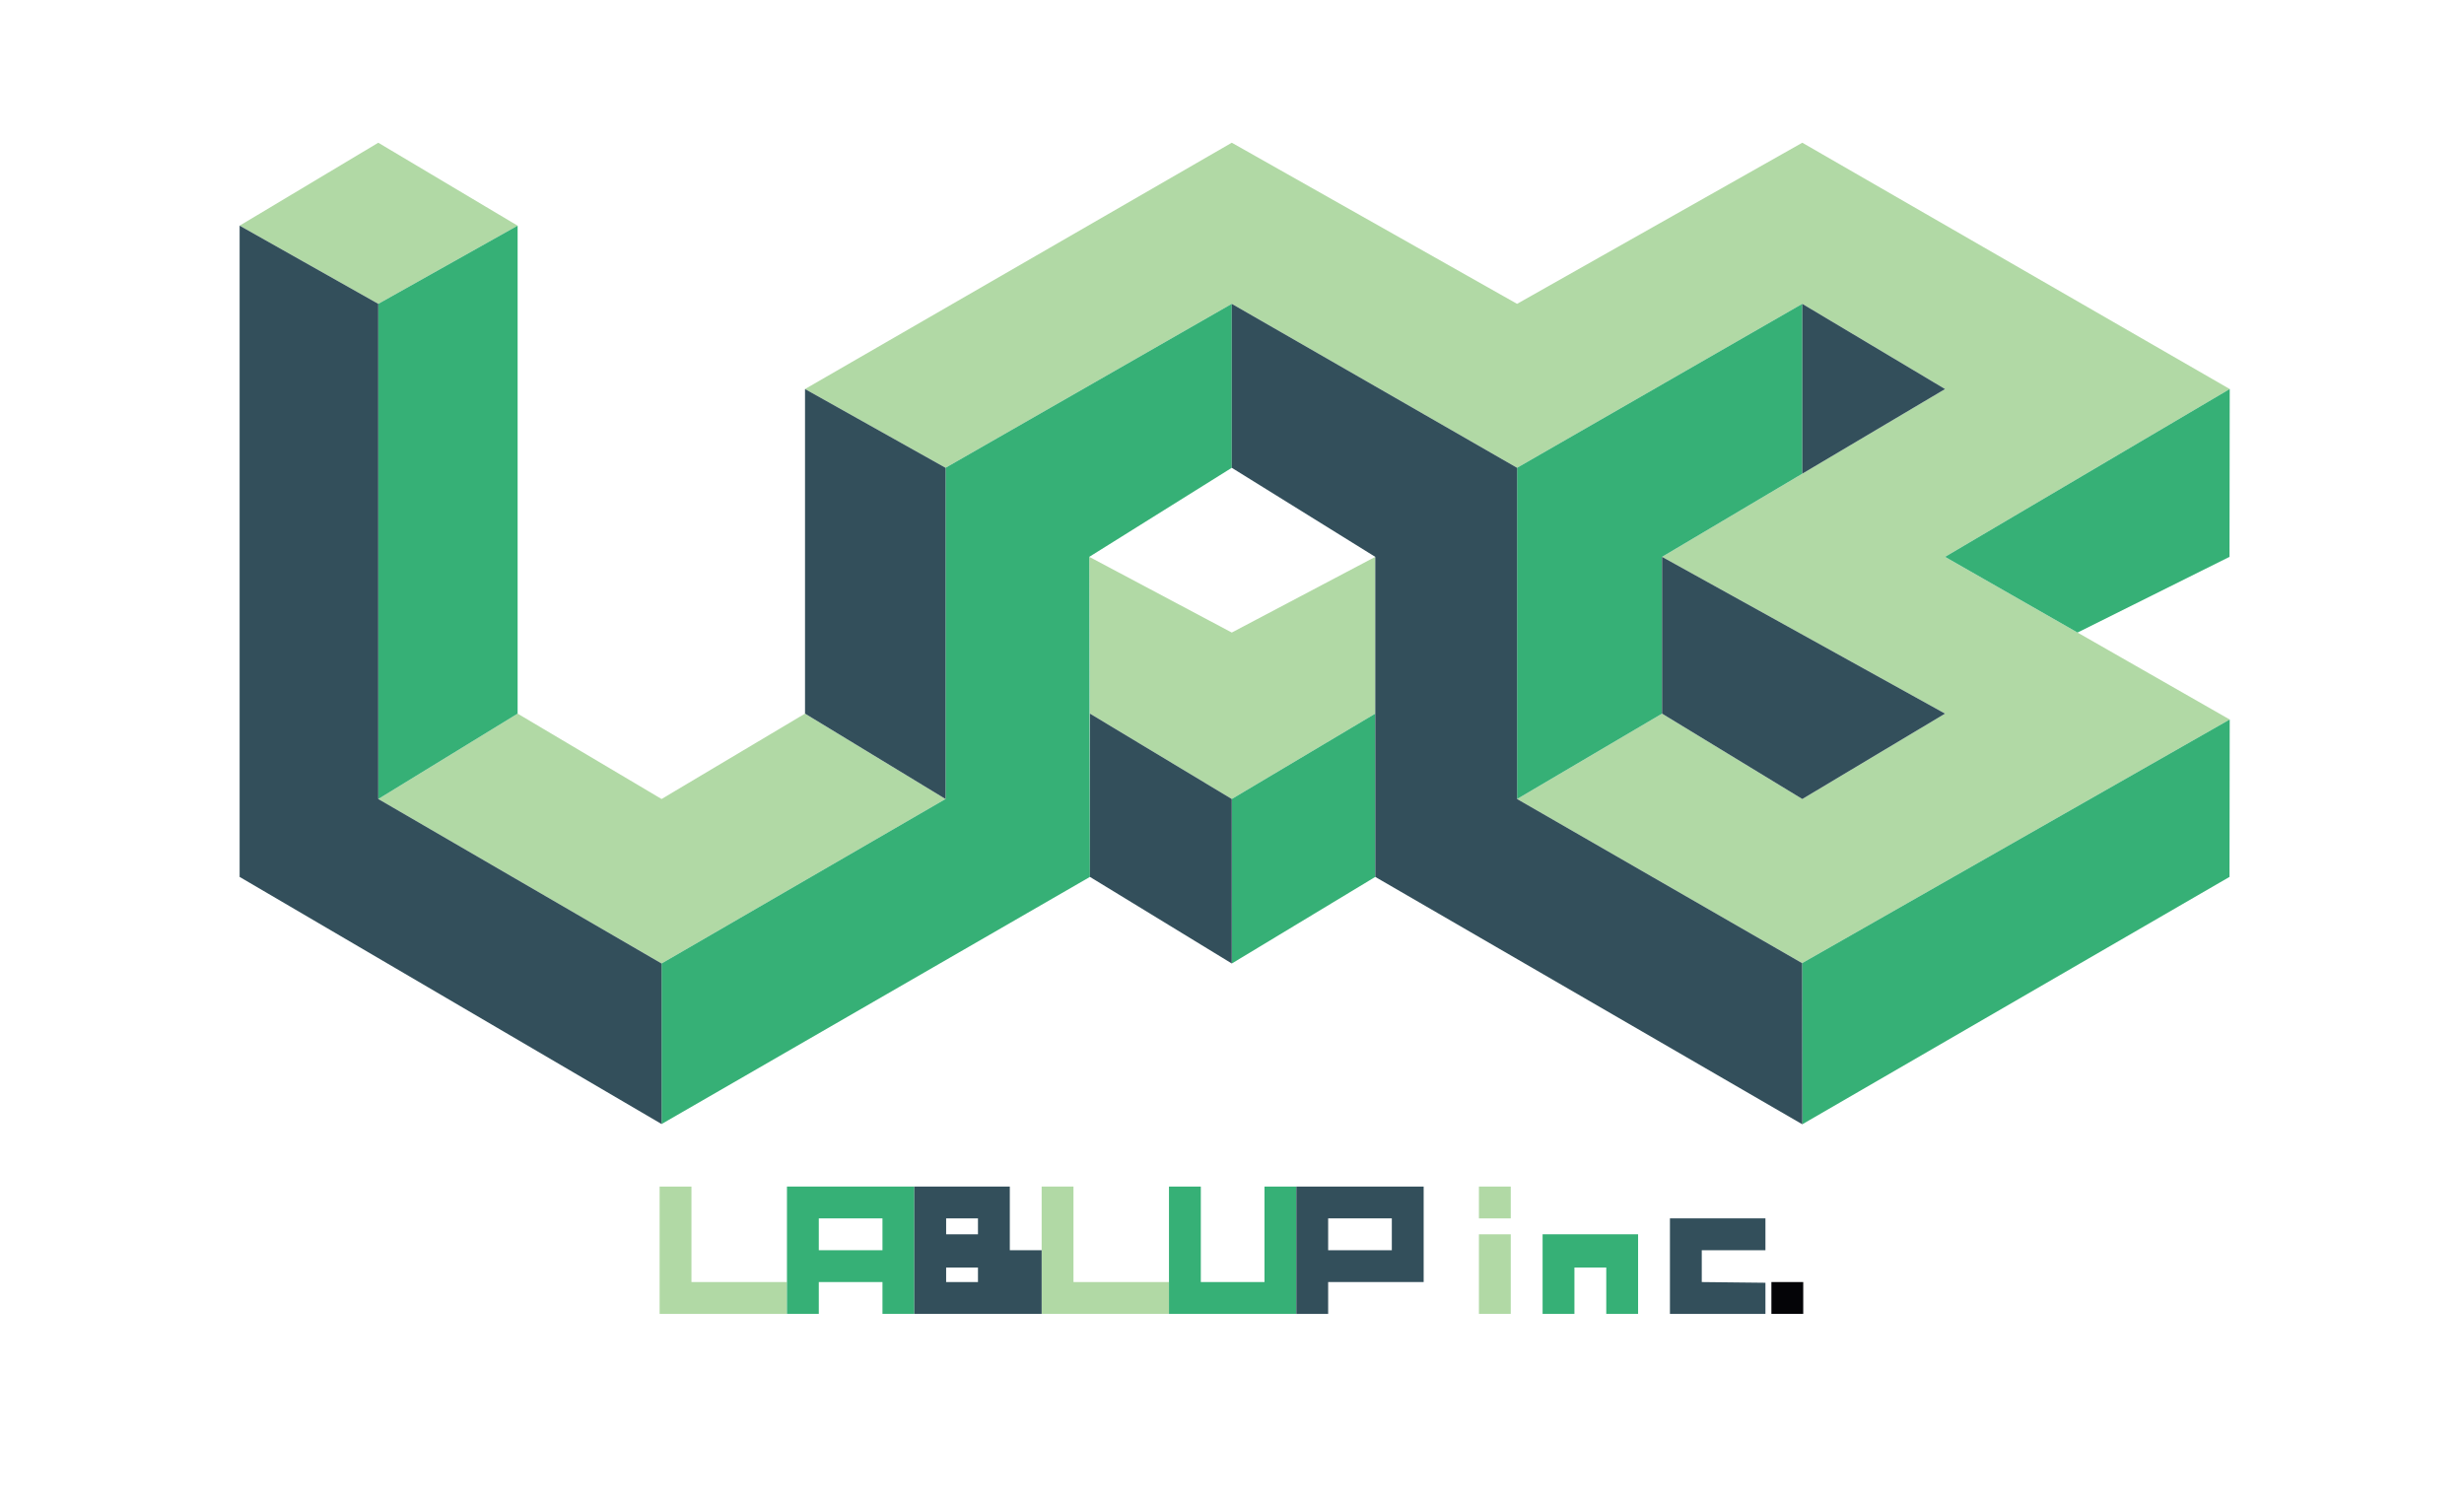
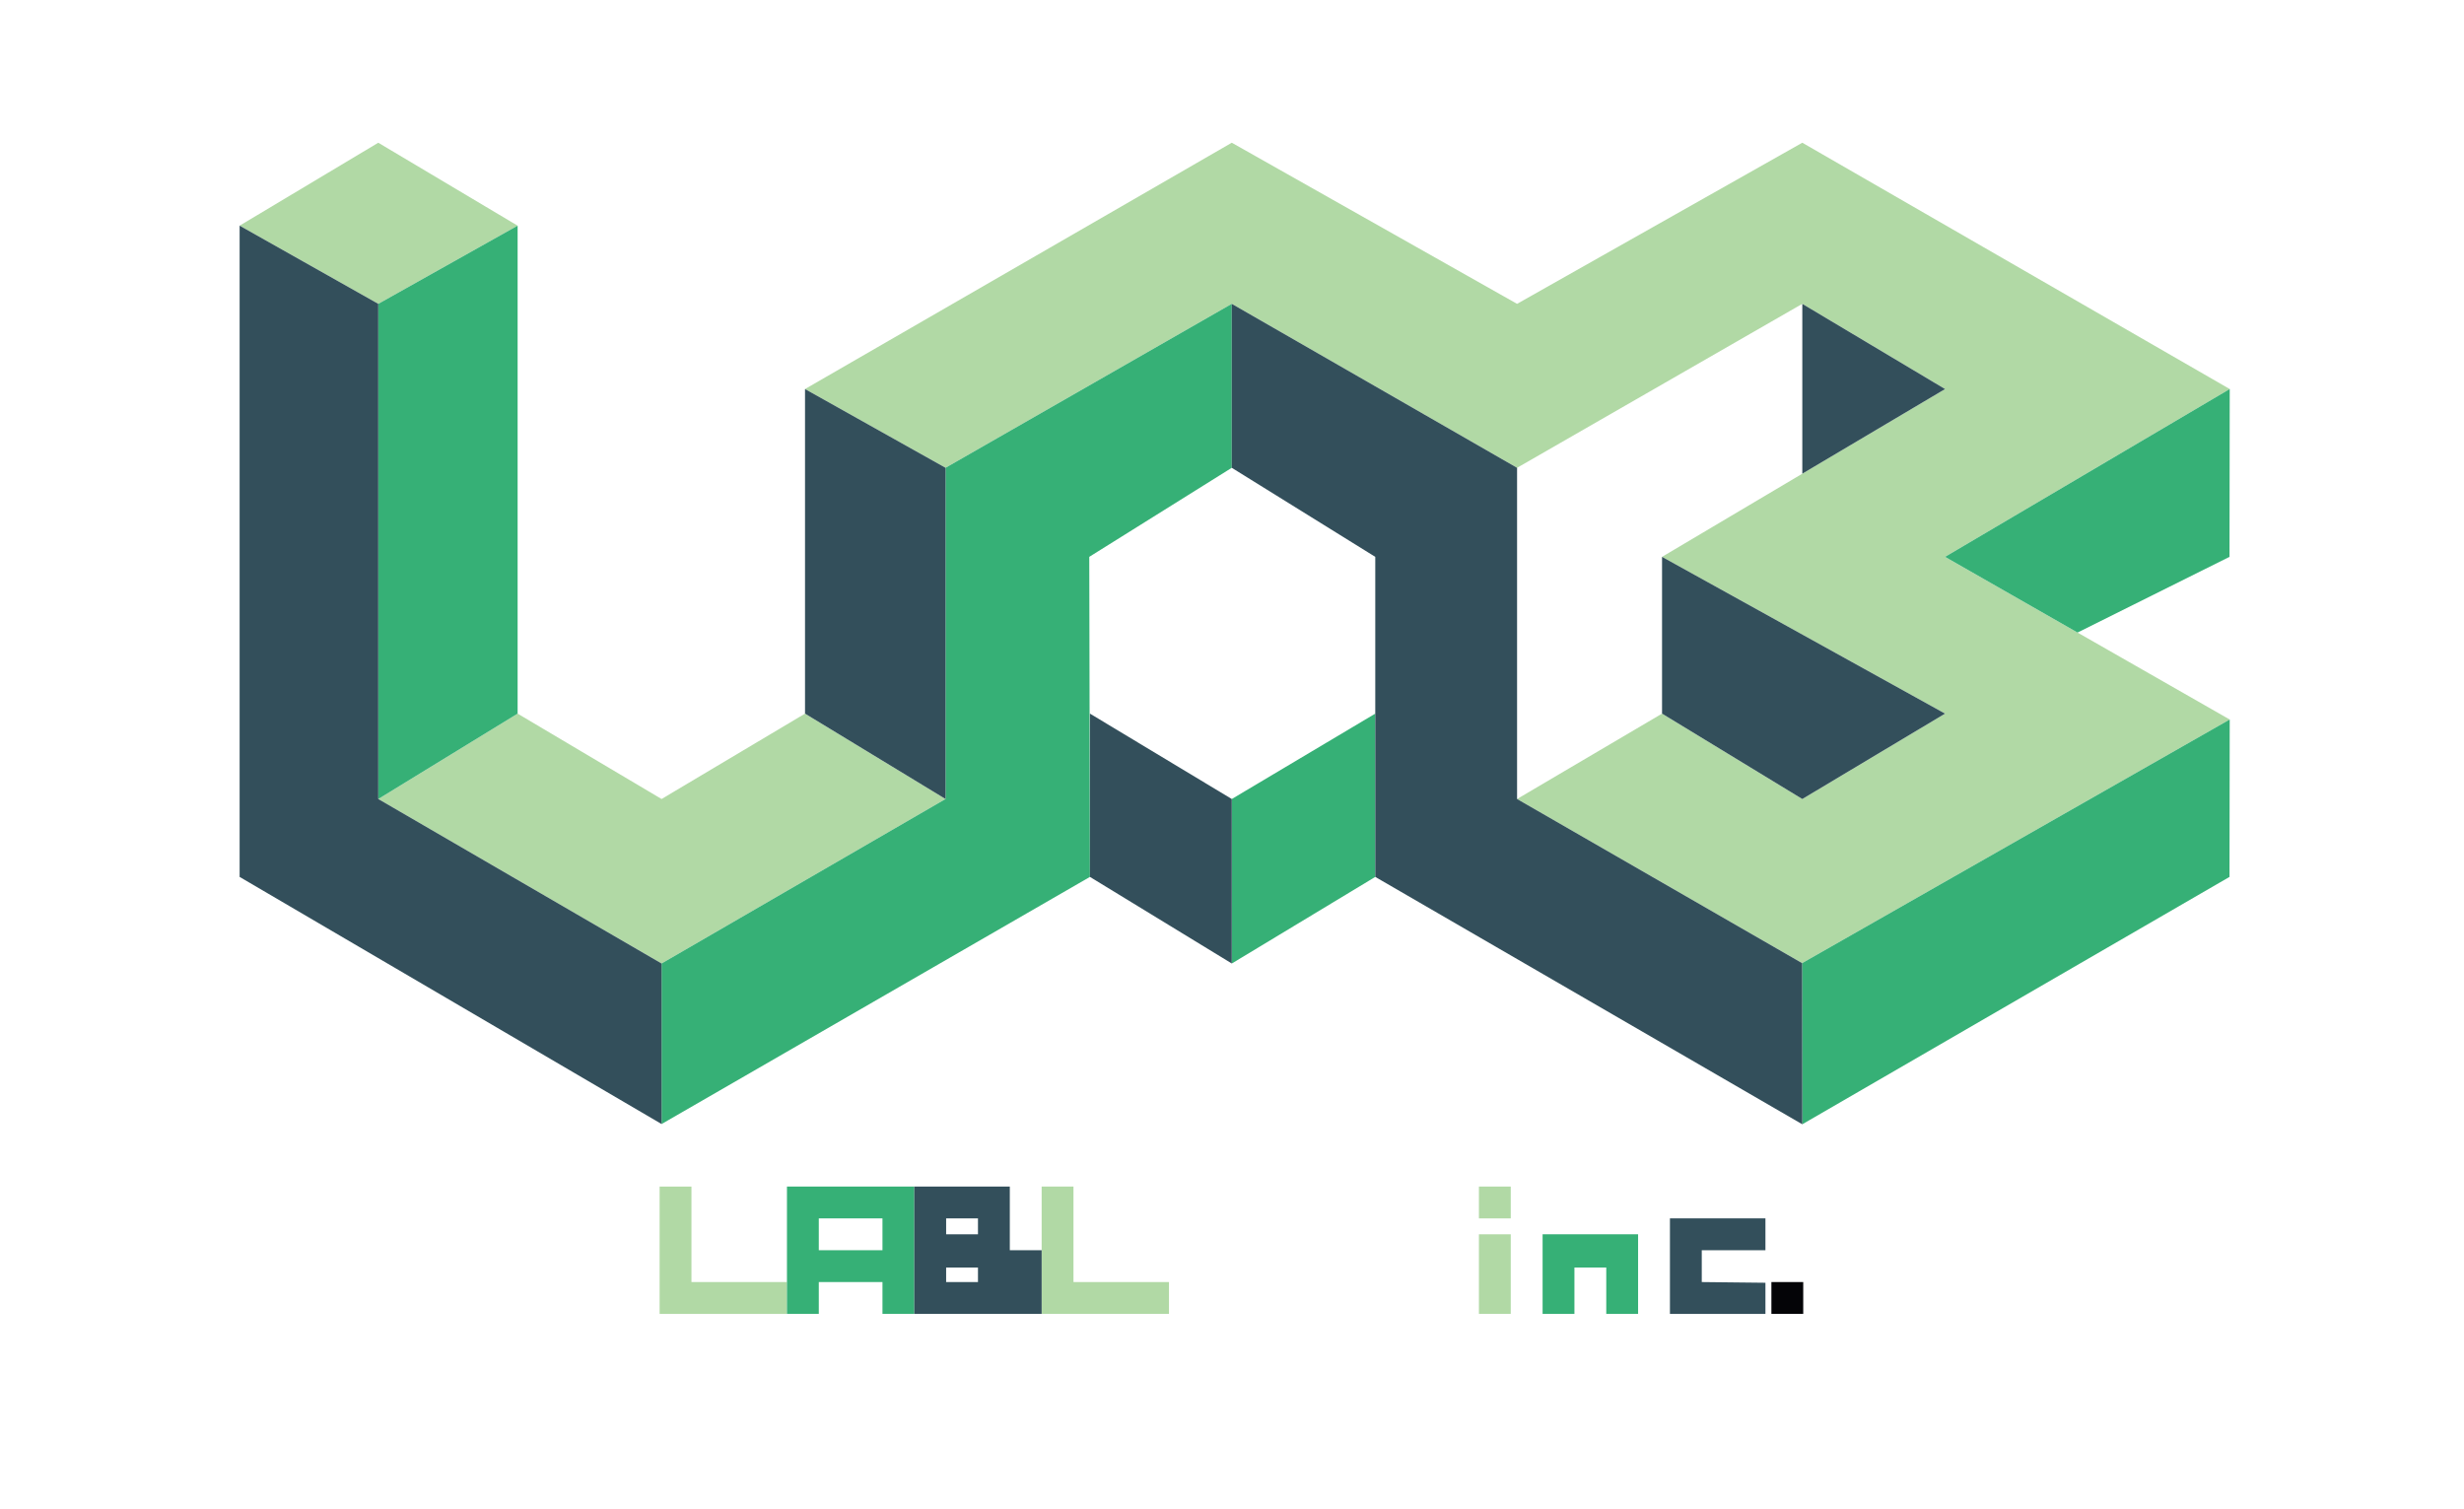
<svg xmlns="http://www.w3.org/2000/svg" id="Layer_1" data-name="Layer 1" viewBox="0 0 400 245">
  <defs>
    <style>.cls-1{fill:#b1d9a5;}.cls-2{fill:#36b076;}.cls-3{fill:#334f5b;}.cls-4{fill:#040407;}</style>
  </defs>
  <g id="Lablup_color" data-name="Lablup color">
    <path class="cls-1" d="M38.9,36.633,61.408,49.325,84.03,36.633,61.408,23.17Z" />
    <path class="cls-1" d="M107.398,129.705l23.287-13.861,22.809,13.861-46.096,26.702-45.991-26.702,22.622-13.861,23.369,13.861Z" />
    <path class="cls-1" d="M153.495,75.939l46.469-26.615,46.313,26.615,46.304-26.615,23.176,13.831-45.945,27.24,45.945,25.449-23.176,13.861-22.769-13.861-23.535,13.861,46.273,26.644L361.968,116.802,315.758,90.395,361.968,63.153,292.582,23.169,246.277,49.324,199.965,23.169,130.684,63.155l22.811,12.784Z" />
-     <path class="cls-1" d="M176.83,90.395,199.965,102.683l23.293-12.288V115.844L199.965,129.705,176.938,115.844l-.107-25.449Z" />
    <path class="cls-2" d="M61.407,129.705l22.622-13.861V36.634L61.407,49.326v80.379Z" />
    <path class="cls-2" d="M153.495,75.939l46.469-26.615V75.939L176.83,90.395l.107,51.955L107.399,182.467v-26.061l46.096-26.702V75.939Z" />
-     <path class="cls-2" d="M246.277,75.939l46.304-26.615v27.57L269.812,90.395v25.449l-23.535,13.861V75.939Z" />
    <path class="cls-2" d="M292.549,156.349,361.967,116.802l-.034,25.548-69.356,40.158-.029-26.159Z" />
    <path class="cls-2" d="M199.965,129.705l23.293-13.861v26.506l-23.29,14.057Z" />
    <path class="cls-3" d="M38.9,36.633,61.408,49.325v80.379l45.99,26.704v26.059L38.9,142.351Z" />
    <path class="cls-3" d="M130.685,63.155l22.811,12.784v53.766l-22.811-13.861 0-52.688Z" />
    <path class="cls-3" d="M199.965,49.325l46.313,26.615v53.764l46.273,26.646.029,26.158L223.258,142.351V90.396L199.965,75.94V49.325Z" />
    <path class="cls-3" d="M176.939,115.844l23.026,13.861.002,26.702-23.029-14.057.002-26.506Z" />
    <path class="cls-3" d="M292.582,49.325v27.57L315.758,63.156Z" />
    <path class="cls-3" d="M269.812,90.395,315.757,115.844l-23.175,13.861L269.812,115.844V90.395Z" />
    <path class="cls-2" d="M315.757,90.395l21.507,12.289,24.67-12.289.035-27.242L315.757,90.395Z" />
    <path class="cls-1" d="M107.081,192.615h5.168V208.119h15.504v5.168H107.081V192.615Z" />
    <path class="cls-2" d="M148.426,213.287h-5.168v-5.168H132.922v5.168h-5.168V192.615h20.672v20.672Zm-5.168-15.503H132.922v5.168h10.336Z" />
    <path class="cls-1" d="M169.098,192.615h5.168V208.119h15.504v5.168H169.098V192.615Z" />
-     <path class="cls-2" d="M189.77,192.615H194.938V208.119h10.336V192.615h5.168v20.672H189.77V192.615Z" />
    <path class="cls-3" d="M163.93,202.952h5.168V213.288H148.426V192.616h15.504v10.336Zm-5.169,2.811h-5.168v2.357h5.168Zm0-7.98h-5.168V200.367h5.168Z" />
-     <path class="cls-3" d="M231.114,192.616v15.504H215.61v5.168h-5.168V192.616h20.672Zm-5.168,5.168H215.61v5.168h10.336Z" />
    <rect class="cls-1" x="240.084" y="192.616" width="5.168" height="5.168" />
    <rect class="cls-1" x="240.084" y="200.367" width="5.168" height="12.921" />
    <path class="cls-2" d="M250.421,200.367V213.288h5.168V205.761h5.168V213.288h5.168V200.367H250.421Z" />
    <path class="cls-3" d="M286.597,197.783H271.093v15.504H286.597v-5.054l-10.336-.114V202.951H286.597Z" />
    <rect class="cls-4" x="287.565" y="208.119" width="5.168" height="5.168" />
  </g>
</svg>